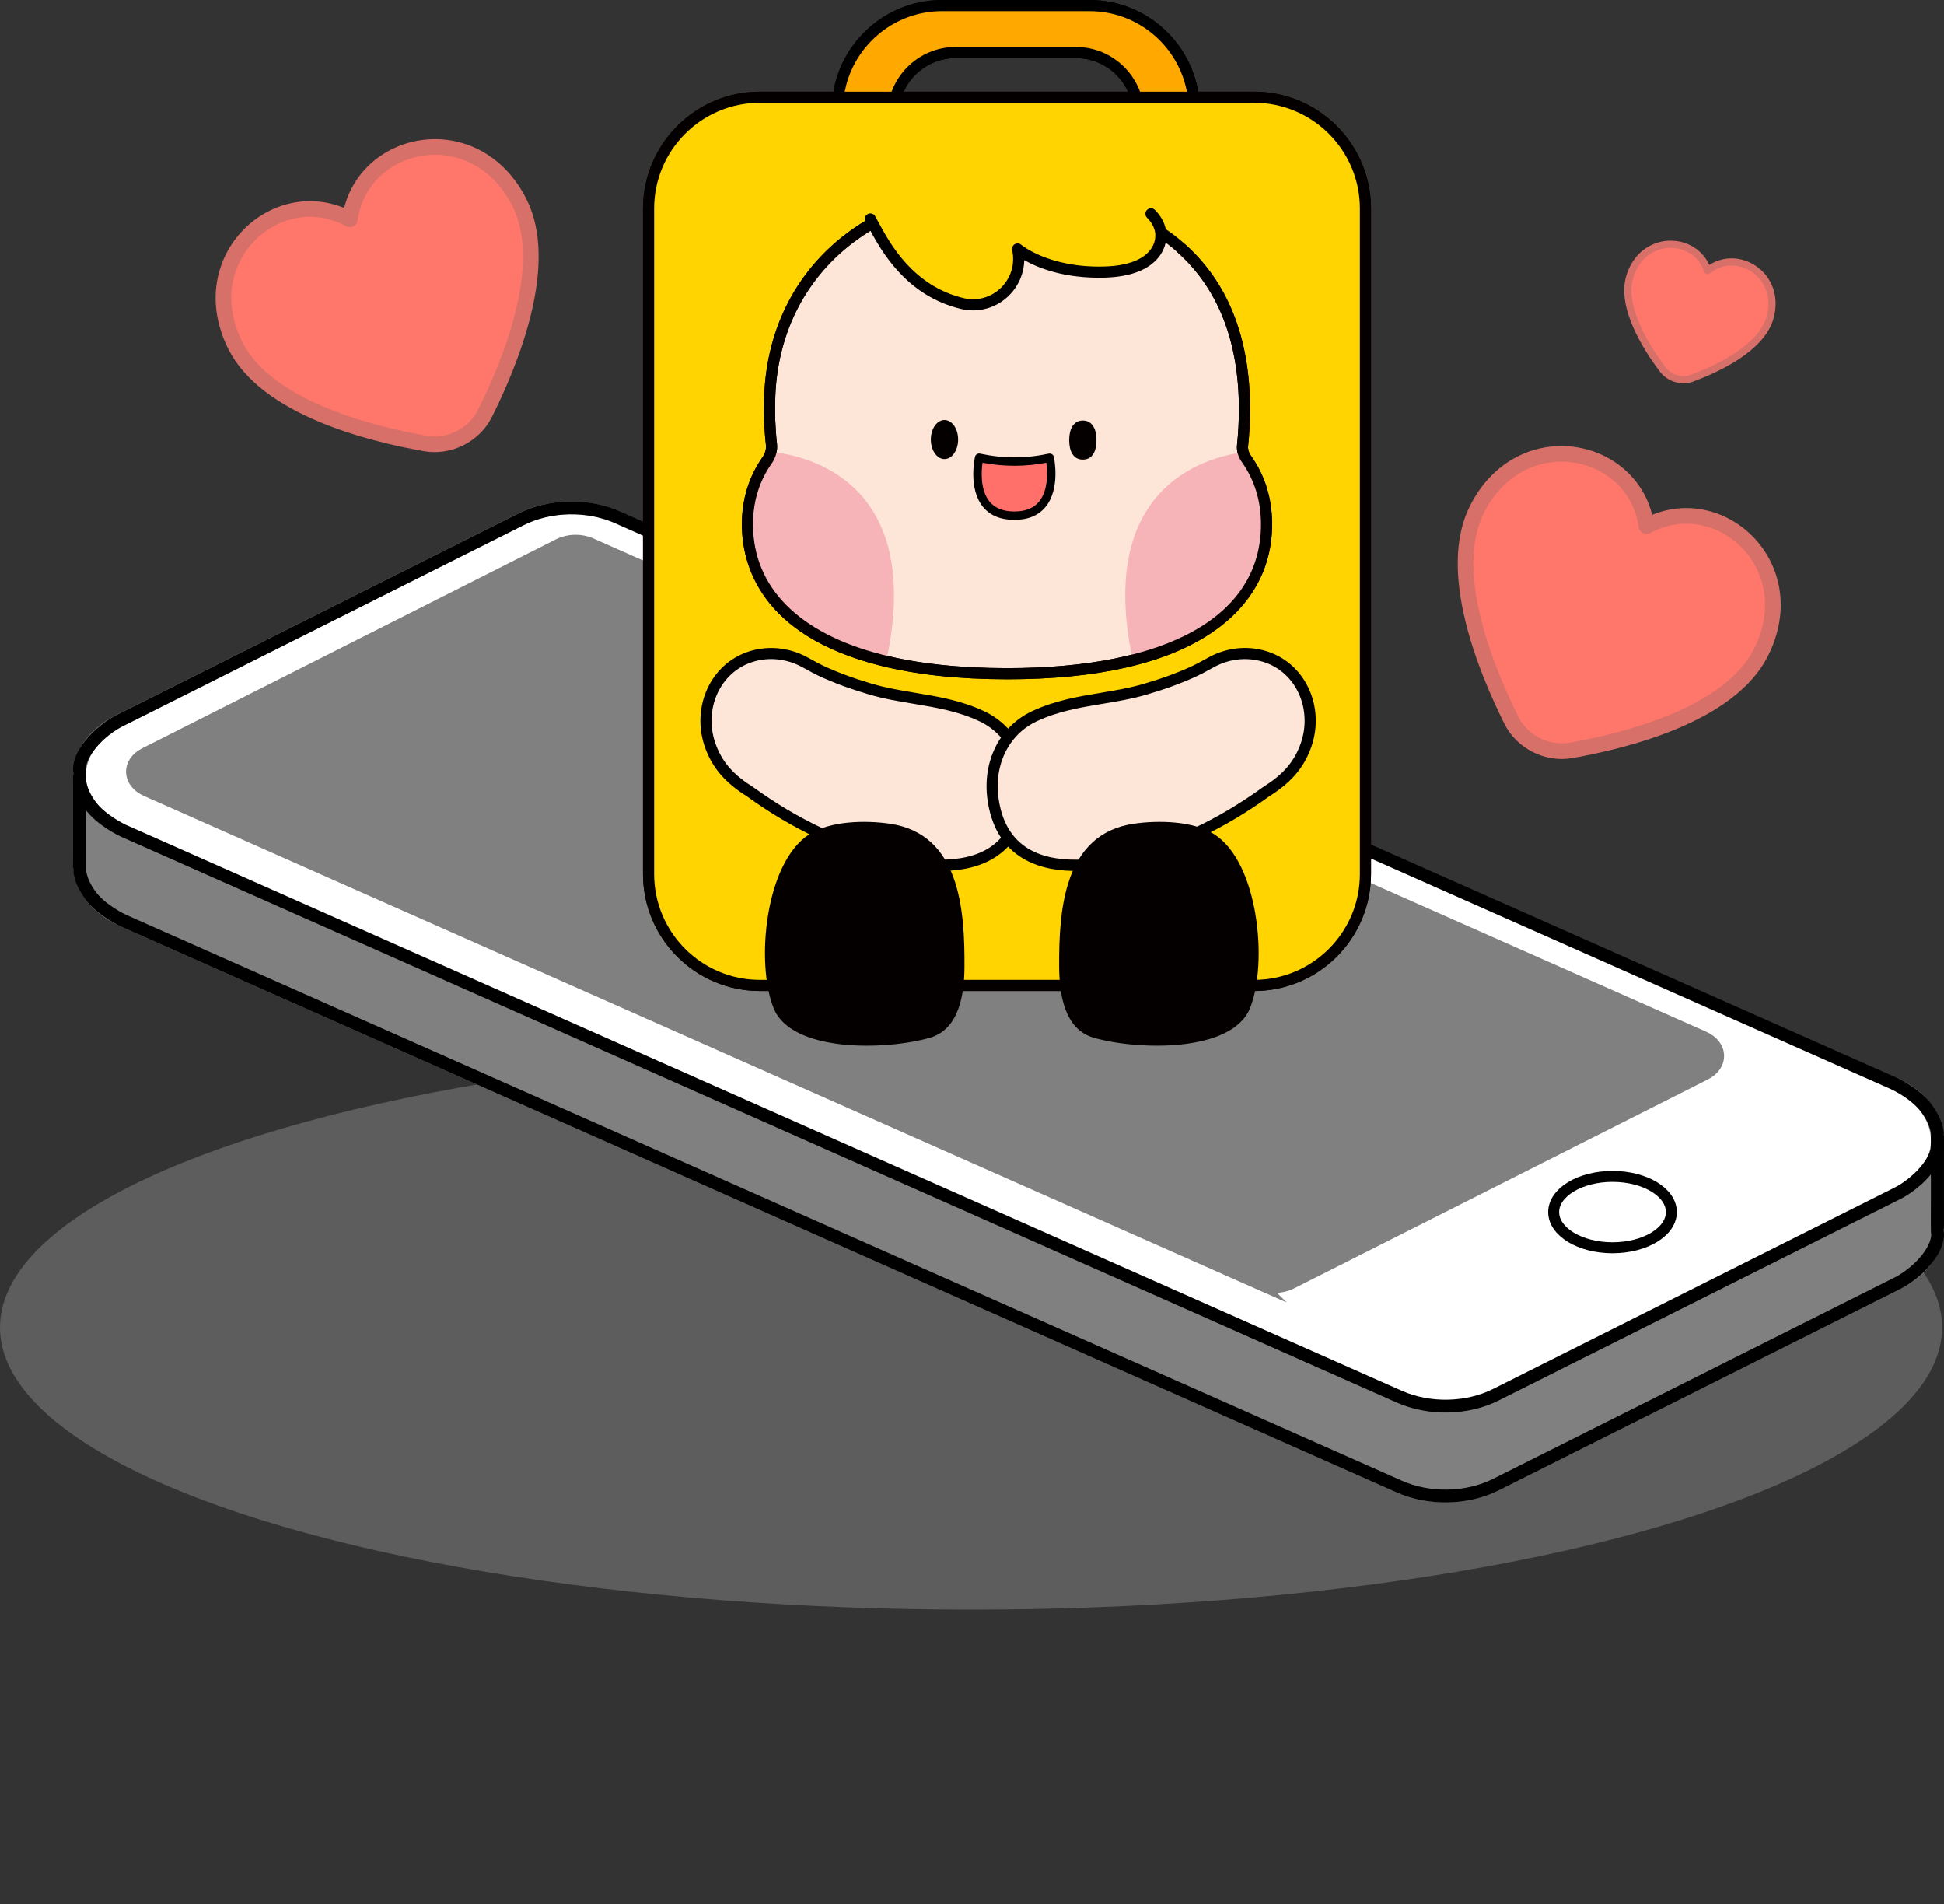
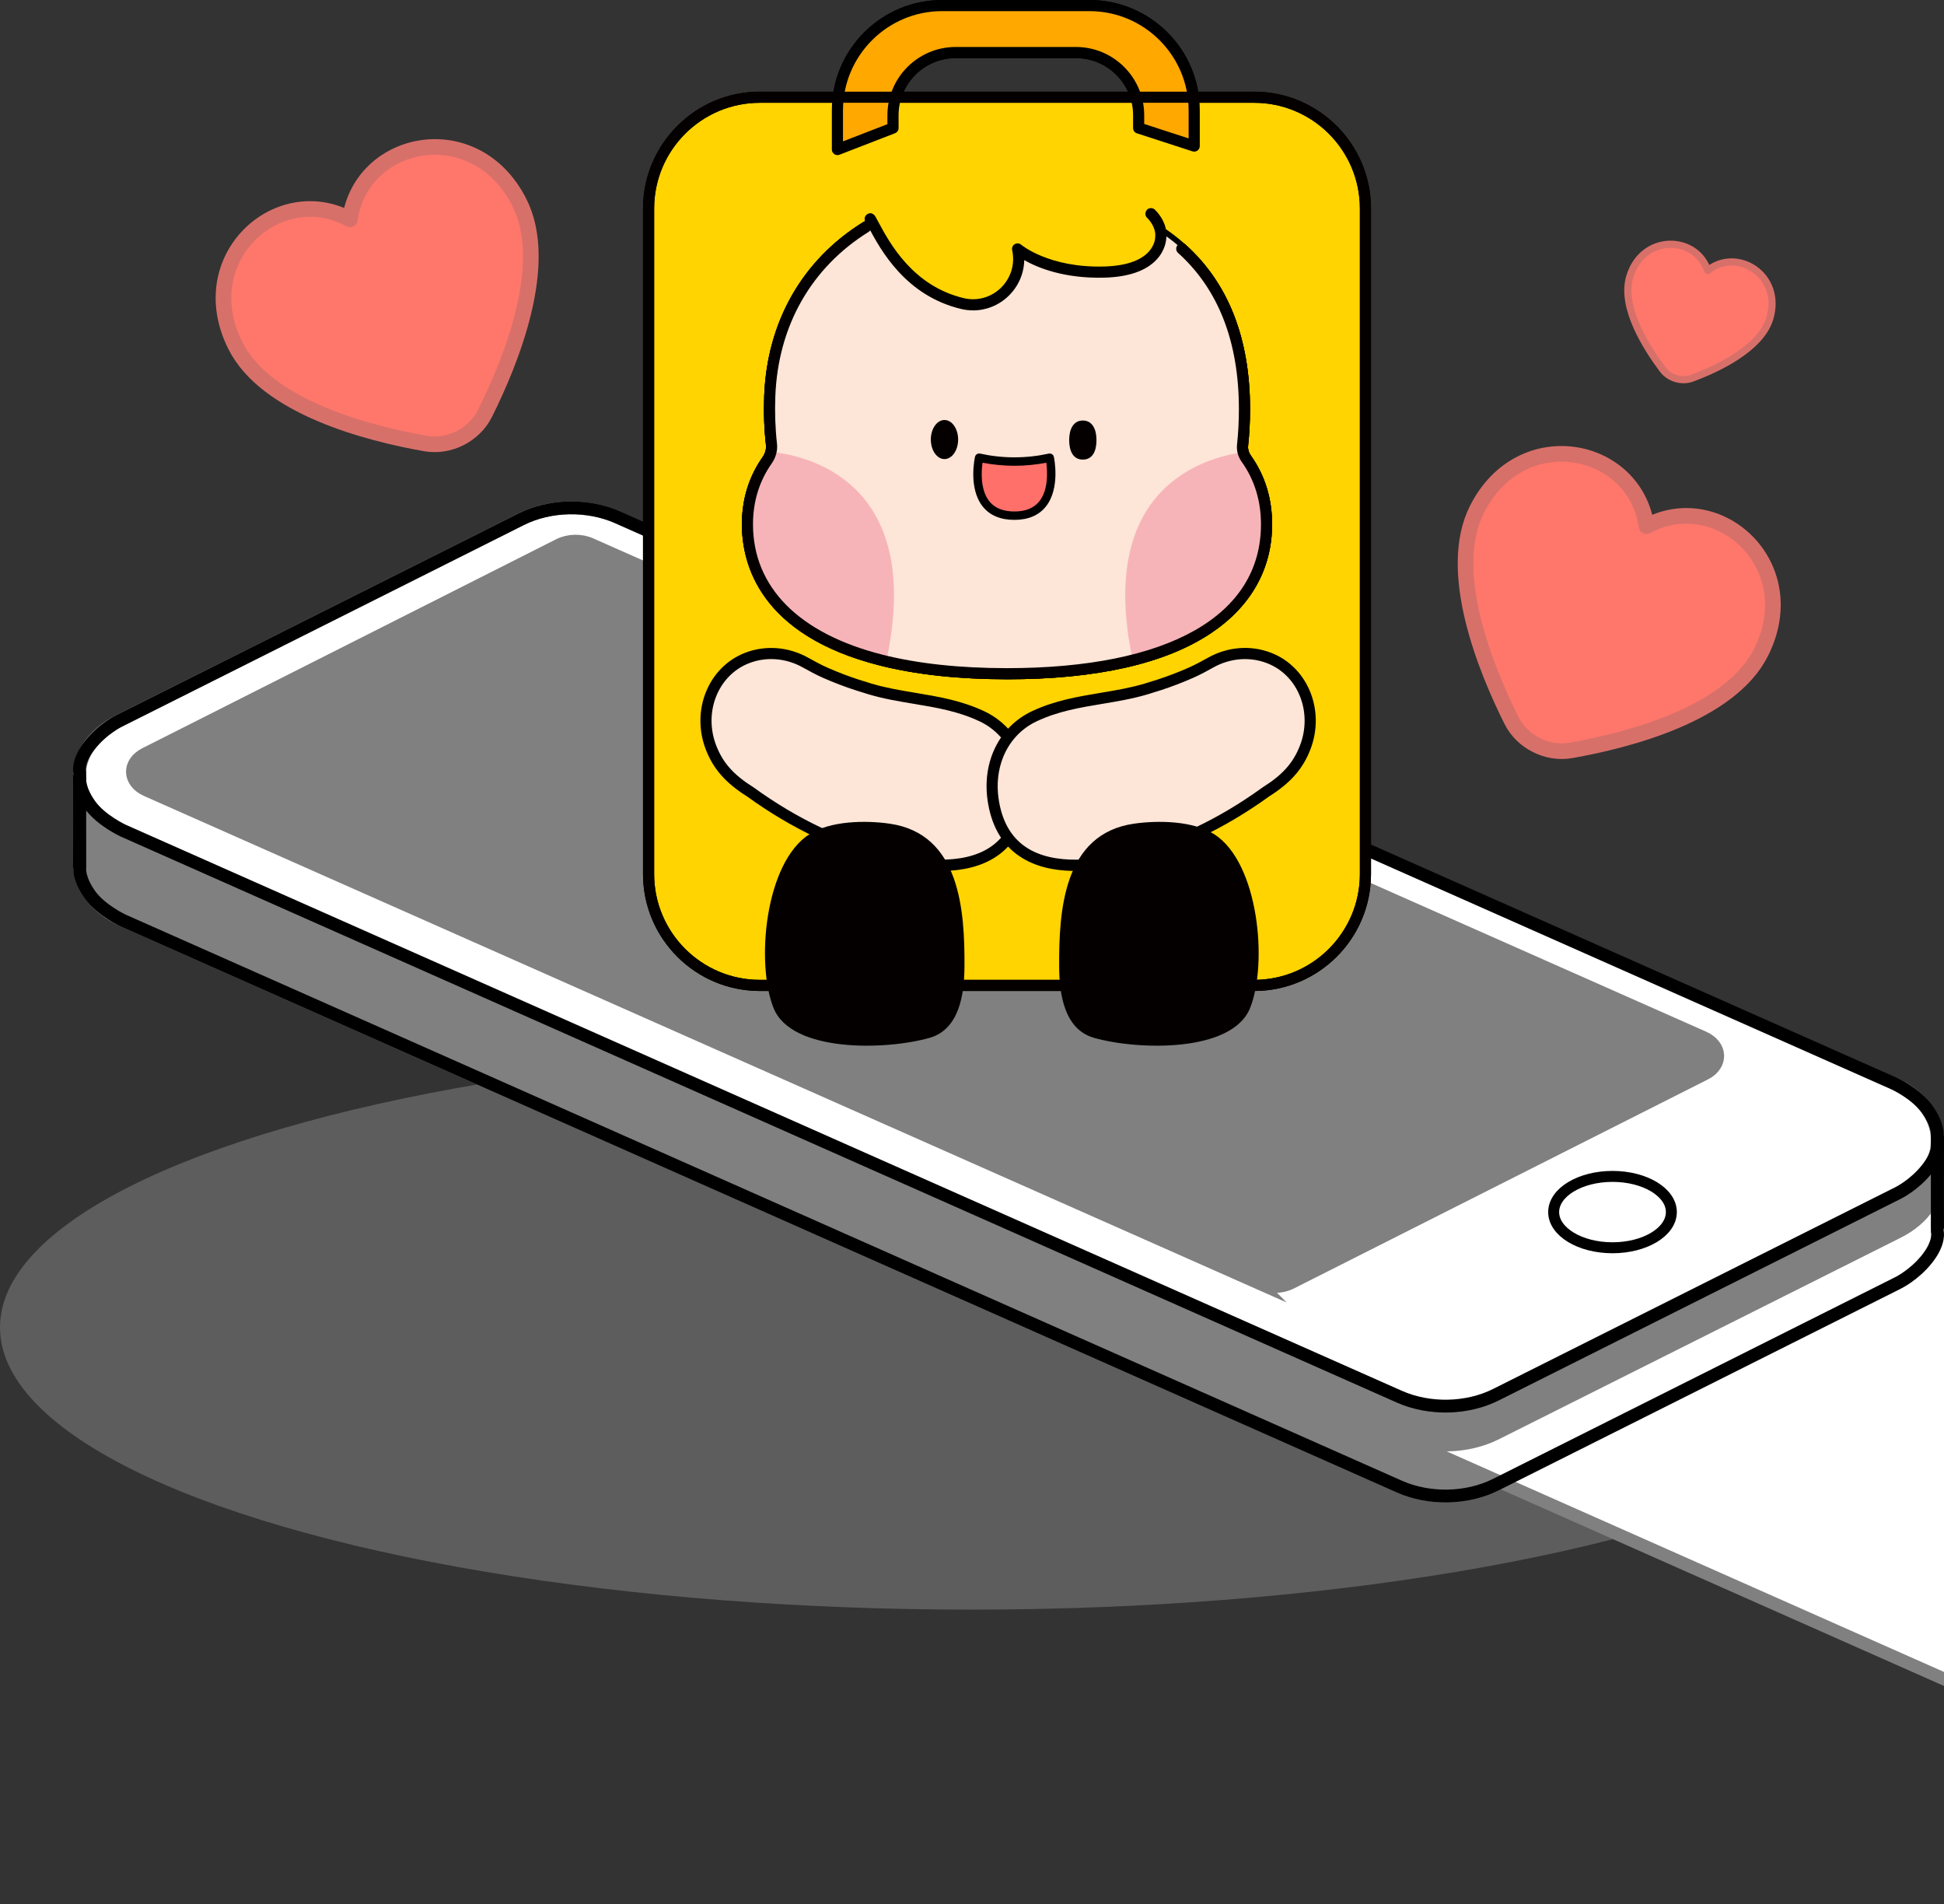
<svg xmlns="http://www.w3.org/2000/svg" id="_레이어_1" data-name="레이어 1" viewBox="0 0 1068.04 1045.94">
  <rect x="0" y="0" width="1068.04" height="1045.94" fill="#333333" stroke="none" />
  <defs>
    <style>
      .cls-1, .cls-2 {
        stroke: gray;
      }

      .cls-1, .cls-2, .cls-3, .cls-4 {
        stroke-miterlimit: 10;
      }

      .cls-1, .cls-3 {
        stroke-width: 7.04px;
      }

      .cls-1, .cls-4 {
        fill: #fff;
      }

      .cls-5 {
        fill: #fde5d7;
      }

      .cls-5, .cls-6, .cls-7, .cls-8, .cls-9, .cls-10, .cls-11, .cls-12, .cls-13 {
        stroke-width: 0px;
      }

      .cls-6 {
        fill: #ffa800;
      }

      .cls-7 {
        fill: #ffd400;
      }

      .cls-9 {
        fill: #f7b4b8;
      }

      .cls-10, .cls-3 {
        fill: none;
      }

      .cls-11 {
        fill: #040000;
      }

      .cls-12 {
        fill: #9b9b9b;
        opacity: .4;
      }

      .cls-14 {
        stroke-width: 8.61px;
      }

      .cls-14, .cls-15 {
        fill: #ff776a;
        stroke: #d8706a;
        stroke-linecap: round;
        stroke-linejoin: round;
      }

      .cls-2 {
        fill: gray;
        stroke-width: 6.65px;
      }

      .cls-13 {
        fill: #ff706a;
      }

      .cls-3, .cls-4 {
        stroke: #000;
      }

      .cls-15 {
        stroke-width: 3.96px;
      }

      .cls-4 {
        stroke-width: 6.02px;
      }
    </style>
  </defs>
  <ellipse class="cls-12" cx="533.5" cy="729.13" rx="533.5" ry="155" />
  <rect class="cls-10" x="468.37" y="935.29" width="115" height="110.65" />
  <g>
    <path class="cls-14" d="m192.22,120.48c6.32-44.47,69.02-57.17,93.17-9.18,17.03,33.85-4.71,87.3-19.01,115.87-2.96,5.91-7.87,10.6-13.66,13.51-5.8,2.92-12.48,4.07-19,2.92-31.46-5.54-87.35-19.92-104.39-53.77-24.15-47.99,23.41-90.78,62.89-69.36Z" />
    <path class="cls-14" d="m904.59,289.04c-6.32-44.47-69.02-57.17-93.17-9.18-17.03,33.85,4.71,87.3,19.01,115.87,2.96,5.91,7.87,10.6,13.66,13.51,5.8,2.92,12.48,4.07,19,2.92,31.46-5.54,87.35-19.92,104.39-53.77,24.15-47.99-23.41-90.78-62.89-69.36Z" />
    <path class="cls-15" d="m938.2,148.61c-6.55-19.57-35.94-20.09-42.86,3.6-4.88,16.71,9.39,39.05,18.22,50.77,1.83,2.43,4.44,4.13,7.3,4.97,2.86.84,5.98.8,8.83-.26,13.75-5.12,37.81-16.26,42.69-32.97,6.92-23.69-18.13-39.07-34.18-26.11Z" />
    <g>
      <g>
        <path class="cls-1" d="m768.76,816.53L67.67,505.64c-30.99-13.74-32.23-46.63-2.32-61.63l220.74-110.69c15.92-7.98,36.66-8.41,53.16-1.1l701.09,310.9c30.99,13.74,32.23,46.63,2.32,61.63l-220.74,110.69c-15.92,7.98-36.66,8.41-53.16,1.1Z" />
        <path class="cls-1" d="m768.76,815.53L67.67,504.63c-30.99-13.74-32.23-46.63-2.32-61.63l220.74-110.69c15.92-7.98,36.66-8.41,53.16-1.1l701.09,310.9c30.99,13.74,32.23,46.63,2.32,61.63l-220.74,110.69c-15.92,7.98-36.66,8.41-53.16,1.1Z" />
        <path class="cls-1" d="m768.76,814.53L67.67,503.63c-30.99-13.74-32.23-46.63-2.32-61.63l220.74-110.69c15.92-7.98,36.66-8.41,53.16-1.1l701.09,310.9c30.99,13.74,32.23,46.63,2.32,61.63l-220.74,110.69c-15.92,7.98-36.66,8.41-53.16,1.1Z" />
        <path class="cls-1" d="m768.76,813.53L67.67,502.63c-30.99-13.74-32.23-46.63-2.32-61.63l220.74-110.69c15.92-7.98,36.66-8.41,53.16-1.1l701.09,310.9c30.99,13.74,32.23,46.63,2.32,61.63l-220.74,110.69c-15.92,7.98-36.66,8.41-53.16,1.1Z" />
        <path class="cls-1" d="m768.76,812.53L67.67,501.63c-30.99-13.74-32.23-46.63-2.32-61.63l220.74-110.69c15.92-7.98,36.66-8.41,53.16-1.1l701.09,310.9c30.99,13.74,32.23,46.63,2.32,61.63l-220.74,110.69c-15.92,7.98-36.66,8.41-53.16,1.1Z" />
        <path class="cls-1" d="m768.76,811.52L67.67,500.63c-30.99-13.74-32.23-46.63-2.32-61.63l220.74-110.69c15.92-7.98,36.66-8.41,53.16-1.1l701.09,310.9c30.99,13.74,32.23,46.63,2.32,61.63l-220.74,110.69c-15.92,7.98-36.66,8.41-53.16,1.1Z" />
        <path class="cls-1" d="m768.76,810.52L67.67,499.63c-30.99-13.74-32.23-46.63-2.32-61.63l220.74-110.69c15.92-7.98,36.66-8.41,53.16-1.1l701.09,310.9c30.99,13.74,32.23,46.63,2.32,61.63l-220.74,110.69c-15.92,7.98-36.66,8.41-53.16,1.1Z" />
        <path class="cls-1" d="m768.76,809.52L67.67,498.63c-30.99-13.74-32.23-46.63-2.32-61.63l220.74-110.69c15.92-7.98,36.66-8.41,53.16-1.1l701.09,310.9c30.99,13.74,32.23,46.63,2.32,61.63l-220.74,110.69c-15.92,7.98-36.66,8.41-53.16,1.1Z" />
-         <path class="cls-1" d="m768.76,808.52L67.67,497.63c-30.99-13.74-32.23-46.63-2.32-61.63l220.74-110.69c15.92-7.98,36.66-8.41,53.16-1.1l701.09,310.9c30.99,13.74,32.23,46.63,2.32,61.63l-220.74,110.69c-15.92,7.98-36.66,8.41-53.16,1.1Z" />
        <path class="cls-1" d="m768.76,807.52L67.67,496.62c-30.99-13.74-32.23-46.63-2.32-61.63l220.74-110.69c15.92-7.98,36.66-8.41,53.16-1.1l701.09,310.9c30.99,13.74,32.23,46.63,2.32,61.63l-220.74,110.69c-15.92,7.98-36.66,8.41-53.16,1.1Z" />
        <path class="cls-1" d="m768.76,806.52L67.67,495.62c-30.99-13.74-32.23-46.63-2.32-61.63l220.74-110.69c15.92-7.98,36.66-8.41,53.16-1.1l701.09,310.9c30.99,13.74,32.23,46.63,2.32,61.63l-220.74,110.69c-15.92,7.98-36.66,8.41-53.16,1.1Z" />
        <path class="cls-1" d="m768.76,805.52L67.67,494.62c-30.99-13.74-32.23-46.63-2.32-61.63l220.74-110.69c15.92-7.98,36.66-8.41,53.16-1.1l701.09,310.9c30.99,13.74,32.23,46.63,2.32,61.63l-220.74,110.69c-15.92,7.98-36.66,8.41-53.16,1.1Z" />
        <path class="cls-1" d="m768.76,804.52L67.67,493.62c-30.99-13.74-32.23-46.63-2.32-61.63l220.74-110.69c15.92-7.98,36.66-8.41,53.16-1.1l701.09,310.9c30.99,13.74,32.23,46.63,2.32,61.63l-220.74,110.69c-15.92,7.98-36.66,8.41-53.16,1.1Z" />
        <path class="cls-1" d="m768.76,803.51L67.67,492.62c-30.99-13.74-32.23-46.63-2.32-61.63l220.74-110.69c15.92-7.98,36.66-8.41,53.16-1.1l701.09,310.9c30.99,13.74,32.23,46.63,2.32,61.63l-220.74,110.69c-15.92,7.98-36.66,8.41-53.16,1.1Z" />
        <path class="cls-1" d="m768.76,802.51L67.67,491.62c-30.99-13.74-32.23-46.63-2.32-61.63l220.74-110.69c15.92-7.98,36.66-8.41,53.16-1.1l701.09,310.9c30.99,13.74,32.23,46.63,2.32,61.63l-220.74,110.69c-15.92,7.98-36.66,8.41-53.16,1.1Z" />
        <path class="cls-1" d="m768.76,801.51L67.67,490.62c-30.99-13.74-32.23-46.63-2.32-61.63l220.74-110.69c15.92-7.98,36.66-8.41,53.16-1.1l701.09,310.9c30.99,13.74,32.23,46.63,2.32,61.63l-220.74,110.69c-15.92,7.98-36.66,8.41-53.16,1.1Z" />
        <path class="cls-1" d="m768.76,800.51L67.67,489.61c-30.99-13.74-32.23-46.63-2.32-61.63l220.74-110.69c15.92-7.98,36.66-8.41,53.16-1.1l701.09,310.9c30.99,13.74,32.23,46.63,2.32,61.63l-220.74,110.69c-15.92,7.98-36.66,8.41-53.16,1.1Z" />
        <path class="cls-1" d="m768.76,799.51L67.67,488.61c-30.99-13.74-32.23-46.63-2.32-61.63l220.74-110.69c15.92-7.98,36.66-8.41,53.16-1.1l701.09,310.9c30.99,13.74,32.23,46.63,2.32,61.63l-220.74,110.69c-15.92,7.98-36.66,8.41-53.16,1.1Z" />
-         <path class="cls-1" d="m768.76,798.51L67.67,487.61c-30.99-13.74-32.23-46.63-2.32-61.63l220.74-110.69c15.92-7.98,36.66-8.41,53.16-1.1l701.09,310.9c30.99,13.74,32.23,46.63,2.32,61.63l-220.74,110.69c-15.92,7.98-36.66,8.41-53.16,1.1Z" />
        <path class="cls-1" d="m768.76,797.51L67.67,486.61c-30.99-13.74-32.23-46.63-2.32-61.63l220.74-110.69c15.92-7.98,36.66-8.41,53.16-1.1l701.09,310.9c30.99,13.74,32.23,46.63,2.32,61.63l-220.74,110.69c-15.92,7.98-36.66,8.41-53.16,1.1Z" />
        <path class="cls-1" d="m768.76,796.5L67.67,485.61c-30.99-13.74-32.23-46.63-2.32-61.63l220.74-110.69c15.92-7.98,36.66-8.41,53.16-1.1l701.09,310.9c30.99,13.74,32.23,46.63,2.32,61.63l-220.74,110.69c-15.92,7.98-36.66,8.41-53.16,1.1Z" />
        <path class="cls-1" d="m768.76,795.5L67.67,484.61c-30.99-13.74-32.23-46.63-2.32-61.63l220.74-110.69c15.92-7.98,36.66-8.41,53.16-1.1l701.09,310.9c30.99,13.74,32.23,46.63,2.32,61.63l-220.74,110.69c-15.92,7.98-36.66,8.41-53.16,1.1Z" />
        <path class="cls-1" d="m768.76,794.5L67.67,483.61c-30.99-13.74-32.23-46.63-2.32-61.63l220.74-110.69c15.92-7.98,36.66-8.41,53.16-1.1l701.09,310.9c30.99,13.74,32.23,46.63,2.32,61.63l-220.74,110.69c-15.92,7.98-36.66,8.41-53.16,1.1Z" />
        <path class="cls-1" d="m768.76,793.5L67.67,482.61c-30.99-13.74-32.23-46.63-2.32-61.63l220.74-110.69c15.92-7.98,36.66-8.41,53.16-1.1l701.09,310.9c30.99,13.74,32.23,46.63,2.32,61.63l-220.74,110.69c-15.92,7.98-36.66,8.41-53.16,1.1Z" />
        <path class="cls-1" d="m768.76,792.5L67.67,481.6c-30.99-13.74-32.23-46.63-2.32-61.63l220.74-110.69c15.92-7.98,36.66-8.41,53.16-1.1l701.09,310.9c30.99,13.74,32.23,46.63,2.32,61.63l-220.74,110.69c-15.92,7.98-36.66,8.41-53.16,1.1Z" />
        <path class="cls-1" d="m768.76,791.5L67.67,480.6c-30.99-13.74-32.23-46.63-2.32-61.63l220.74-110.69c15.92-7.98,36.66-8.41,53.16-1.1l701.09,310.9c30.99,13.74,32.23,46.63,2.32,61.63l-220.74,110.69c-15.92,7.98-36.66,8.41-53.16,1.1Z" />
        <path class="cls-1" d="m768.76,790.5L67.67,479.6c-30.99-13.74-32.23-46.63-2.32-61.63l220.74-110.69c15.92-7.98,36.66-8.41,53.16-1.1l701.09,310.9c30.99,13.74,32.23,46.63,2.32,61.63l-220.74,110.69c-15.92,7.98-36.66,8.41-53.16,1.1Z" />
-         <path class="cls-1" d="m768.76,789.5L67.67,478.6c-30.99-13.74-32.23-46.63-2.32-61.63l220.74-110.69c15.92-7.98,36.66-8.41,53.16-1.1l701.09,310.9c30.99,13.74,32.23,46.63,2.32,61.63l-220.74,110.69c-15.92,7.98-36.66,8.41-53.16,1.1Z" />
+         <path class="cls-1" d="m768.76,789.5c-30.99-13.74-32.23-46.63-2.32-61.63l220.74-110.69c15.92-7.98,36.66-8.41,53.16-1.1l701.09,310.9c30.99,13.74,32.23,46.63,2.32,61.63l-220.74,110.69c-15.92,7.98-36.66,8.41-53.16,1.1Z" />
        <path class="cls-1" d="m768.76,788.49L67.67,477.6c-30.99-13.74-32.23-46.63-2.32-61.63l220.74-110.69c15.92-7.98,36.66-8.41,53.16-1.1l701.09,310.9c30.99,13.74,32.23,46.63,2.32,61.63l-220.74,110.69c-15.92,7.98-36.66,8.41-53.16,1.1Z" />
        <path class="cls-1" d="m768.76,787.49L67.67,476.6c-30.99-13.74-32.23-46.63-2.32-61.63l220.74-110.69c15.92-7.98,36.66-8.41,53.16-1.1l701.09,310.9c30.99,13.74,32.23,46.63,2.32,61.63l-220.74,110.69c-15.92,7.98-36.66,8.41-53.16,1.1Z" />
        <path class="cls-1" d="m768.76,786.49L67.67,475.6c-30.99-13.74-32.23-46.63-2.32-61.63l220.74-110.69c15.92-7.98,36.66-8.41,53.16-1.1l701.09,310.9c30.99,13.74,32.23,46.63,2.32,61.63l-220.74,110.69c-15.92,7.98-36.66,8.41-53.16,1.1Z" />
        <path class="cls-1" d="m768.76,785.49L67.67,474.59c-30.99-13.74-32.23-46.63-2.32-61.63l220.74-110.69c15.92-7.98,36.66-8.41,53.16-1.1l701.09,310.9c30.99,13.74,32.23,46.63,2.32,61.63l-220.74,110.69c-15.92,7.98-36.66,8.41-53.16,1.1Z" />
        <path class="cls-1" d="m768.76,784.49L67.67,473.59c-30.99-13.74-32.23-46.63-2.32-61.63l220.74-110.69c15.92-7.98,36.66-8.41,53.16-1.1l701.09,310.9c30.99,13.74,32.23,46.63,2.32,61.63l-220.74,110.69c-15.92,7.98-36.66,8.41-53.16,1.1Z" />
        <path class="cls-1" d="m768.76,783.49L67.67,472.59c-30.99-13.74-32.23-46.63-2.32-61.63l220.74-110.69c15.92-7.98,36.66-8.41,53.16-1.1l701.09,310.9c30.99,13.74,32.23,46.63,2.32,61.63l-220.74,110.69c-15.92,7.98-36.66,8.41-53.16,1.1Z" />
        <path class="cls-1" d="m768.76,782.49L67.67,471.59c-30.99-13.74-32.23-46.63-2.32-61.63l220.74-110.69c15.92-7.98,36.66-8.41,53.16-1.1l701.09,310.9c30.99,13.74,32.23,46.63,2.32,61.63l-220.74,110.69c-15.92,7.98-36.66,8.41-53.16,1.1Z" />
        <path class="cls-1" d="m768.76,781.48L67.67,470.59c-30.99-13.74-32.23-46.63-2.32-61.63l220.74-110.69c15.92-7.98,36.66-8.41,53.16-1.1l701.09,310.9c30.99,13.74,32.23,46.63,2.32,61.63l-220.74,110.69c-15.92,7.98-36.66,8.41-53.16,1.1Z" />
        <path class="cls-1" d="m768.76,780.48L67.67,469.59c-30.99-13.74-32.23-46.63-2.32-61.63l220.74-110.69c15.92-7.98,36.66-8.41,53.16-1.1l701.09,310.9c30.99,13.74,32.23,46.63,2.32,61.63l-220.74,110.69c-15.92,7.98-36.66,8.41-53.16,1.1Z" />
        <path class="cls-1" d="m768.76,779.48L67.67,468.59c-30.99-13.74-32.23-46.63-2.32-61.63l220.74-110.69c15.92-7.98,36.66-8.41,53.16-1.1l701.09,310.9c30.99,13.74,32.23,46.63,2.32,61.63l-220.74,110.69c-15.92,7.98-36.66,8.41-53.16,1.1Z" />
        <path class="cls-1" d="m768.76,778.48L67.67,467.59c-30.99-13.74-32.23-46.63-2.32-61.63l220.74-110.69c15.92-7.98,36.66-8.41,53.16-1.1l701.09,310.9c30.99,13.74,32.23,46.63,2.32,61.63l-220.74,110.69c-15.92,7.98-36.66,8.41-53.16,1.1Z" />
        <path class="cls-1" d="m768.76,777.48L67.67,466.58c-30.99-13.74-32.23-46.63-2.32-61.63l220.74-110.69c15.92-7.98,36.66-8.41,53.16-1.1l701.09,310.9c30.99,13.74,32.23,46.63,2.32,61.63l-220.74,110.69c-15.92,7.98-36.66,8.41-53.16,1.1Z" />
        <path class="cls-1" d="m768.76,776.48L67.67,465.58c-30.99-13.74-32.23-46.63-2.32-61.63l220.74-110.69c15.92-7.98,36.66-8.41,53.16-1.1l701.09,310.9c30.99,13.74,32.23,46.63,2.32,61.63l-220.74,110.69c-15.92,7.98-36.66,8.41-53.16,1.1Z" />
        <path class="cls-1" d="m768.76,775.48L67.67,464.58c-30.99-13.74-32.23-46.63-2.32-61.63l220.74-110.69c15.92-7.98,36.66-8.41,53.16-1.1l701.09,310.9c30.99,13.74,32.23,46.63,2.32,61.63l-220.74,110.69c-15.92,7.98-36.66,8.41-53.16,1.1Z" />
        <path class="cls-1" d="m768.76,774.48L67.67,463.58c-30.99-13.74-32.23-46.63-2.32-61.63l220.74-110.69c15.92-7.98,36.66-8.41,53.16-1.1l701.09,310.9c30.99,13.74,32.23,46.63,2.32,61.63l-220.74,110.69c-15.92,7.98-36.66,8.41-53.16,1.1Z" />
        <path class="cls-1" d="m768.76,773.47L67.67,462.58c-30.99-13.74-32.23-46.63-2.32-61.63l220.74-110.69c15.92-7.98,36.66-8.41,53.16-1.1l701.09,310.9c30.99,13.74,32.23,46.63,2.32,61.63l-220.74,110.69c-15.92,7.98-36.66,8.41-53.16,1.1Z" />
        <path class="cls-1" d="m768.76,772.47L67.67,461.58c-30.99-13.74-32.23-46.63-2.32-61.63l220.74-110.69c15.92-7.98,36.66-8.41,53.16-1.1l701.09,310.9c30.99,13.74,32.23,46.63,2.32,61.63l-220.74,110.69c-15.92,7.98-36.66,8.41-53.16,1.1Z" />
        <path class="cls-1" d="m768.76,771.47L67.67,460.58c-30.99-13.74-32.23-46.63-2.32-61.63l220.74-110.69c15.92-7.98,36.66-8.41,53.16-1.1l701.09,310.9c30.99,13.74,32.23,46.63,2.32,61.63l-220.74,110.69c-15.92,7.98-36.66,8.41-53.16,1.1Z" />
-         <path class="cls-1" d="m768.76,770.47L67.67,459.57c-30.99-13.74-32.23-46.63-2.32-61.63l220.74-110.69c15.92-7.98,36.66-8.41,53.16-1.1l701.09,310.9c30.99,13.74,32.23,46.63,2.32,61.63l-220.74,110.69c-15.92,7.98-36.66,8.41-53.16,1.1Z" />
        <path class="cls-1" d="m768.76,769.47L67.67,458.57c-30.99-13.74-32.23-46.63-2.32-61.63l220.74-110.69c15.92-7.98,36.66-8.41,53.16-1.1l701.09,310.9c30.99,13.74,32.23,46.63,2.32,61.63l-220.74,110.69c-15.92,7.98-36.66,8.41-53.16,1.1Z" />
        <path class="cls-1" d="m768.76,768.47L67.67,457.57c-30.99-13.74-32.23-46.63-2.32-61.63l220.74-110.69c15.92-7.98,36.66-8.41,53.16-1.1l701.09,310.9c30.99,13.74,32.23,46.63,2.32,61.63l-220.74,110.69c-15.92,7.98-36.66,8.41-53.16,1.1Z" />
      </g>
      <path class="cls-3" d="m43.65,425.79l.16,51.41s-.52,5.69,5.58,14.25c6.1,8.56,18.28,14.18,18.28,14.18l701.09,310.9c16.5,7.32,37.24,6.89,53.16-1.1l220.74-110.69s9.07-4.34,16.21-13.44,5.49-14.87,5.49-14.87l.17-52.67" />
      <path class="cls-3" d="m43.81,427.82s-.52,5.69,5.58,14.25c6.1,8.56,18.28,14.18,18.28,14.18l701.09,310.9c16.5,7.32,37.24,6.89,53.16-1.1l220.74-110.69s9.07-4.34,16.21-13.44c7.14-9.1,5.49-14.87,5.49-14.87" />
      <path class="cls-3" d="m1064.52,674.9l-.16-51.41s.52-5.69-5.58-14.25c-6.1-8.56-18.28-14.18-18.28-14.18L339.41,284.16c-16.5-7.32-37.24-6.89-53.16,1.1l-220.74,110.69s-9.07,4.34-16.21,13.44c-7.14,9.1-5.49,14.87-5.49,14.87l-.17,52.67" />
      <path class="cls-2" d="m691.92,705.15L80.45,434.17c-10.15-4.5-10.58-15.26-.81-20.2l227.45-114.83c5.23-2.64,12.05-2.79,17.48-.38l611.46,270.97c10.15,4.5,10.58,15.26.81,20.2l-227.45,114.83c-5.23,2.64-12.05,2.79-17.48.38Z" />
      <ellipse class="cls-4" cx="885.92" cy="665.77" rx="32.33" ry="19.6" />
    </g>
    <g>
      <g>
        <g>
          <path class="cls-6" d="m598.58,3.06h-80.98c-31.77,0-57.52,25.75-57.52,57.52v21.55l30.53-11.82v-6.99c0-19.03,15.43-34.46,34.46-34.46h66.04c19.03,0,34.46,15.43,34.46,34.46v6.99l30.53,9.91v-19.65c0-31.77-25.75-57.52-57.52-57.52Z" />
          <path class="cls-8" d="m460.08,85.18c-.61,0-1.21-.18-1.73-.53-.83-.57-1.33-1.51-1.33-2.52v-21.55c0-33.4,27.17-60.58,60.58-60.58h80.98c33.4,0,60.58,27.17,60.58,60.58v19.65c0,.98-.47,1.9-1.26,2.47s-1.81.74-2.74.44l-30.53-9.91c-1.26-.41-2.11-1.58-2.11-2.91v-6.99c0-17.32-14.09-31.4-31.4-31.4h-66.04c-17.32,0-31.4,14.09-31.4,31.4v6.99c0,1.26-.78,2.4-1.95,2.85l-30.53,11.82c-.36.14-.73.21-1.1.21Zm57.52-79.07c-30.03,0-54.46,24.43-54.46,54.46v17.09l24.41-9.45v-4.89c0-20.69,16.83-37.52,37.52-37.52h66.04c20.69,0,37.52,16.83,37.52,37.52v4.77l24.41,7.93v-15.44c0-30.03-24.43-54.46-54.46-54.46h-80.98Z" />
        </g>
        <g>
          <rect class="cls-7" x="356.33" y="53.4" width="393.85" height="487.87" rx="61.14" ry="61.14" />
          <path class="cls-11" d="m689.04,544.33h-271.57c-35.4,0-64.2-28.8-64.2-64.2V114.54c0-35.4,28.8-64.2,64.2-64.2h271.57c35.4,0,64.2,28.8,64.2,64.2v365.59c0,35.4-28.8,64.2-64.2,64.2ZM417.47,56.46c-32.03,0-58.08,26.06-58.08,58.08v365.59c0,32.03,26.06,58.08,58.08,58.08h271.57c32.03,0,58.08-26.06,58.08-58.08V114.54c0-32.03-26.06-58.08-58.08-58.08h-271.57Z" />
        </g>
        <g>
          <path class="cls-5" d="m684.7,251.92c-1.54-2.16-2.28-4.76-2-7.35.68-6.33,1.04-12.93,1.04-19.83,0-78.85-50.71-119.15-133.49-119.67-71.4-.45-124.67,44.74-127.32,112.36-.37,9.4-.02,18.26.93,26.65.17,1.51.03,3.01-.36,4.45-.41,1.53-1.1,3-2.03,4.33-7.42,10.56-10.81,22.5-10.81,35.15,0,31.67,20.69,61.25,73.54,74.6,18.79,4.75,41.61,7.46,69.06,7.46,104.65,0,142.6-39.12,142.6-82.05,0-13.03-3.45-25.3-11.16-36.09Z" />
          <path class="cls-8" d="m553.26,373.11c-26.48,0-49.97-2.54-69.81-7.55-66-16.67-75.85-55.75-75.85-77.56,0-13.77,3.82-26.18,11.36-36.91.73-1.04,1.26-2.17,1.58-3.36.3-1.13.39-2.24.27-3.32-.99-8.73-1.31-17.85-.95-27.11,2.68-68.35,56.32-115.79,130.4-115.3,42.66.27,76.23,10.77,99.77,31.21,24.39,21.18,36.76,51.97,36.76,91.52,0,6.85-.36,13.63-1.06,20.16-.19,1.8.32,3.67,1.45,5.25h0c7.78,10.89,11.73,23.63,11.73,37.86,0,24.36-11.55,45-33.41,59.67-25.16,16.88-62.92,25.45-112.25,25.45Zm-4.07-265c-70.07,0-120.67,44.87-123.21,109.43-.35,8.95-.04,17.76.91,26.18.21,1.84.06,3.72-.44,5.59-.51,1.89-1.34,3.67-2.49,5.3-6.8,9.67-10.25,20.91-10.25,33.39,0,34.59,25.3,60.03,71.23,71.63,19.35,4.89,42.33,7.37,68.31,7.37,88.68,0,139.54-28.79,139.54-79,0-12.93-3.56-24.47-10.59-34.31h0c-2-2.8-2.91-6.16-2.56-9.46.68-6.31,1.02-12.87,1.02-19.5,0-74.67-46.33-116.08-130.45-116.62-.35,0-.7,0-1.04,0Z" />
        </g>
        <path class="cls-9" d="m426.36,248.52c-.41,1.53-1.1,3-2.03,4.33-7.42,10.56-10.81,22.5-10.81,35.15,0,31.67,20.69,61.25,73.54,74.6,20.01-94.16-38.51-111.05-60.7-114.08Z" />
        <path class="cls-9" d="m683.06,248.4c.47,1.58,1.01,2.91,2.11,4.18,8.43,9.76,10.69,22.76,10.69,35.42,0,31.67-20.69,61.25-73.54,74.6-20.01-94.16,38.56-111.18,60.74-114.2Z" />
        <ellipse class="cls-11" cx="516.48" cy="239.47" rx="7.54" ry="10.79" />
        <path class="cls-11" d="m600.44,239.76c0,5.96-2.07,10.79-7.54,10.79-5.42,0-7.54-4.83-7.54-10.79s2.3-10.79,7.54-10.79,7.54,4.83,7.54,10.79Z" />
        <path class="cls-11" d="m569.76,271.67h-27.74c-1.69,0-3.06-1.37-3.06-3.06s1.37-3.06,3.06-3.06h27.74c1.69,0,3.06,1.37,3.06,3.06s-1.37,3.06-3.06,3.06Z" />
        <path class="cls-7" d="m478.43,121.02h0s9.63,36.08,50.45,45.74c17.67,4.18,33.81-11.48,30.33-29.3-.05-.24-.09-.47-.14-.71,0,0,15.52,13.51,47.46,12.7,31.93-.81,31.22-19.35,31.22-19.35,0,0,2.36-14.83-23.72-22.41-29.05-8.43-86.12-19.3-130.74,5.24-2.95,1.62-4.79,4.73-4.86,8.09Z" />
        <path class="cls-8" d="m534.62,170.49c-2.14,0-4.31-.25-6.45-.75-30.74-7.28-44.33-32.53-50.86-44.66-.68-1.27-1.28-2.37-1.79-3.27-.85-1.46-.35-3.33,1.11-4.18,1.46-.84,3.33-.35,4.18,1.11.54.94,1.17,2.1,1.89,3.43,6.11,11.35,18.82,34.97,46.88,41.61,7.24,1.71,14.8-.37,20.21-5.57,5.46-5.25,7.86-12.79,6.42-20.17l-.14-.68c-.26-1.28.32-2.59,1.45-3.25,1.13-.66,2.56-.53,3.55.33.14.12,15.19,12.72,45.37,11.95,28.17-.71,28.25-15.58,28.24-16.21,0-.18,0-.39.04-.57.02-.15.56-4.88-4.55-10.03-1.19-1.2-1.18-3.13.02-4.32,1.2-1.19,3.14-1.18,4.32.02,6.64,6.7,6.43,13.45,6.28,14.99-.02,1.35-.4,7.05-5.39,12.36-5.84,6.22-15.53,9.54-28.81,9.88-22.03.55-36.53-5.46-43.87-9.63-.15,7.38-3.21,14.48-8.7,19.75-5.32,5.11-12.27,7.87-19.41,7.87Z" />
        <path class="cls-11" d="m553.26,373.11c-26.48,0-49.97-2.54-69.81-7.55-66-16.67-75.85-55.75-75.85-77.56,0-13.77,3.82-26.18,11.36-36.91.73-1.04,1.26-2.17,1.58-3.36.3-1.13.39-2.24.27-3.32-.99-8.73-1.31-17.85-.95-27.11,1.59-40.62,20.82-74.4,54.13-95.12,1.43-.89,3.32-.45,4.21.98.89,1.43.45,3.32-.98,4.21-31.54,19.62-49.74,51.64-51.25,90.17-.35,8.95-.04,17.76.91,26.18.21,1.84.06,3.72-.44,5.59-.51,1.89-1.34,3.67-2.49,5.3-6.8,9.67-10.25,20.91-10.25,33.39,0,34.59,25.3,60.03,71.23,71.63,19.35,4.89,42.33,7.37,68.31,7.37,88.68,0,139.54-28.79,139.54-79,0-12.93-3.56-24.47-10.59-34.31-2-2.8-2.91-6.16-2.56-9.46.68-6.31,1.02-12.87,1.02-19.5,0-37-11.25-65.88-33.43-85.82-1.26-1.13-1.36-3.06-.23-4.32,1.13-1.26,3.06-1.36,4.32-.23,23.53,21.15,35.46,51.56,35.46,90.37,0,6.85-.36,13.63-1.06,20.16-.19,1.8.32,3.67,1.45,5.25,7.78,10.89,11.73,23.63,11.73,37.86,0,24.36-11.55,45-33.41,59.67-25.16,16.88-62.92,25.45-112.25,25.45Z" />
        <g>
          <path class="cls-6" d="m598.58,3.06h-80.98c-31.77,0-57.52,25.75-57.52,57.52v21.55l30.53-11.82v-6.99c0-19.03,15.43-34.46,34.46-34.46h66.04c19.03,0,34.46,15.43,34.46,34.46v6.99l30.53,9.91v-19.65c0-31.77-25.75-57.52-57.52-57.52Z" />
          <path class="cls-8" d="m460.08,85.18c-.61,0-1.21-.18-1.73-.53-.83-.57-1.33-1.51-1.33-2.52v-21.55c0-33.4,27.17-60.58,60.58-60.58h80.98c33.4,0,60.58,27.17,60.58,60.58v19.65c0,.98-.47,1.9-1.26,2.47s-1.81.74-2.74.44l-30.53-9.91c-1.26-.41-2.11-1.58-2.11-2.91v-6.99c0-17.32-14.09-31.4-31.4-31.4h-66.04c-17.32,0-31.4,14.09-31.4,31.4v6.99c0,1.26-.78,2.4-1.95,2.85l-30.53,11.82c-.36.14-.73.21-1.1.21Zm57.52-79.07c-30.03,0-54.46,24.43-54.46,54.46v17.09l24.41-9.45v-4.89c0-20.69,16.83-37.52,37.52-37.52h66.04c20.69,0,37.52,16.83,37.52,37.52v4.77l24.41,7.93v-15.44c0-30.03-24.43-54.46-54.46-54.46h-80.98Z" />
        </g>
        <g>
-           <rect class="cls-7" x="356.33" y="53.4" width="393.85" height="487.87" rx="61.14" ry="61.14" />
          <path class="cls-11" d="m689.04,544.33h-271.57c-35.4,0-64.2-28.8-64.2-64.2V114.54c0-35.4,28.8-64.2,64.2-64.2h271.57c35.4,0,64.2,28.8,64.2,64.2v365.59c0,35.4-28.8,64.2-64.2,64.2ZM417.47,56.46c-32.03,0-58.08,26.06-58.08,58.08v365.59c0,32.03,26.06,58.08,58.08,58.08h271.57c32.03,0,58.08-26.06,58.08-58.08V114.54c0-32.03-26.06-58.08-58.08-58.08h-271.57Z" />
        </g>
        <g>
          <path class="cls-5" d="m684.7,251.92c-1.54-2.16-2.28-4.76-2-7.35.68-6.33,1.04-12.93,1.04-19.83,0-78.85-50.71-119.15-133.49-119.67-71.4-.45-124.67,44.74-127.32,112.36-.37,9.4-.02,18.26.93,26.65.17,1.51.03,3.01-.36,4.45-.41,1.53-1.1,3-2.03,4.33-7.42,10.56-10.81,22.5-10.81,35.15,0,31.67,20.69,61.25,73.54,74.6,18.79,4.75,41.61,7.46,69.06,7.46,104.65,0,142.6-39.12,142.6-82.05,0-13.03-3.45-25.3-11.16-36.09Z" />
-           <path class="cls-8" d="m553.26,373.11c-26.48,0-49.97-2.54-69.81-7.55-66-16.67-75.85-55.75-75.85-77.56,0-13.77,3.82-26.18,11.36-36.91.73-1.04,1.26-2.17,1.58-3.36.3-1.13.39-2.24.27-3.32-.99-8.73-1.31-17.85-.95-27.11,2.68-68.35,56.32-115.79,130.4-115.3,42.66.27,76.23,10.77,99.77,31.21,24.39,21.18,36.76,51.97,36.76,91.52,0,6.85-.36,13.63-1.06,20.16-.19,1.8.32,3.67,1.45,5.25h0c7.78,10.89,11.73,23.63,11.73,37.86,0,24.36-11.55,45-33.41,59.67-25.16,16.88-62.92,25.45-112.25,25.45Zm-4.07-265c-70.07,0-120.67,44.87-123.21,109.43-.35,8.95-.04,17.76.91,26.18.21,1.84.06,3.72-.44,5.59-.51,1.89-1.34,3.67-2.49,5.3-6.8,9.67-10.25,20.91-10.25,33.39,0,34.59,25.3,60.03,71.23,71.63,19.35,4.89,42.33,7.37,68.31,7.37,88.68,0,139.54-28.79,139.54-79,0-12.93-3.56-24.47-10.59-34.31h0c-2-2.8-2.91-6.16-2.56-9.46.68-6.31,1.02-12.87,1.02-19.5,0-74.67-46.33-116.08-130.45-116.62-.35,0-.7,0-1.04,0Z" />
        </g>
        <path class="cls-9" d="m426.36,248.52c-.41,1.53-1.1,3-2.03,4.33-7.42,10.56-10.81,22.5-10.81,35.15,0,31.67,20.69,61.25,73.54,74.6,20.01-94.16-38.51-111.05-60.7-114.08Z" />
        <path class="cls-9" d="m683.06,248.4c.47,1.58,1.01,2.91,2.11,4.18,8.43,9.76,10.69,22.76,10.69,35.42,0,31.67-20.69,61.25-73.54,74.6-20.01-94.16,38.56-111.18,60.74-114.2Z" />
        <path class="cls-7" d="m478.43,121.02h0s9.63,36.08,50.45,45.74c17.67,4.18,33.81-11.48,30.33-29.3-.05-.24-.09-.47-.14-.71,0,0,15.52,13.51,47.46,12.7,31.93-.81,31.22-19.35,31.22-19.35,0,0,2.36-14.83-23.72-22.41-29.05-8.43-86.12-19.3-130.74,5.24-2.95,1.62-4.79,4.73-4.86,8.09Z" />
        <path class="cls-8" d="m534.62,170.49c-2.14,0-4.31-.25-6.45-.75-30.74-7.28-44.33-32.53-50.86-44.66-.68-1.27-1.28-2.37-1.79-3.27-.85-1.46-.35-3.33,1.11-4.18,1.46-.84,3.33-.35,4.18,1.11.54.94,1.17,2.1,1.89,3.43,6.11,11.35,18.82,34.97,46.88,41.61,7.24,1.71,14.8-.37,20.21-5.57,5.46-5.25,7.86-12.79,6.42-20.17l-.14-.68c-.26-1.28.32-2.59,1.45-3.25,1.13-.66,2.56-.53,3.55.33.14.12,15.19,12.72,45.37,11.95,28.17-.71,28.25-15.58,28.24-16.21,0-.18,0-.39.04-.57.02-.15.56-4.88-4.55-10.03-1.19-1.2-1.18-3.13.02-4.32,1.2-1.19,3.14-1.18,4.32.02,6.64,6.7,6.43,13.45,6.28,14.99-.02,1.35-.4,7.05-5.39,12.36-5.84,6.22-15.53,9.54-28.81,9.88-22.03.55-36.53-5.46-43.87-9.63-.15,7.38-3.21,14.48-8.7,19.75-5.32,5.11-12.27,7.87-19.41,7.87Z" />
        <path class="cls-11" d="m553.26,373.11c-26.48,0-49.97-2.54-69.81-7.55-66-16.67-75.85-55.75-75.85-77.56,0-13.77,3.82-26.18,11.36-36.91.73-1.04,1.26-2.17,1.58-3.36.3-1.13.39-2.24.27-3.32-.99-8.73-1.31-17.85-.95-27.11,1.59-40.62,20.82-74.4,54.13-95.12,1.43-.89,3.32-.45,4.21.98.89,1.43.45,3.32-.98,4.21-31.54,19.62-49.74,51.64-51.25,90.17-.35,8.95-.04,17.76.91,26.18.21,1.84.06,3.72-.44,5.59-.51,1.89-1.34,3.67-2.49,5.3-6.8,9.67-10.25,20.91-10.25,33.39,0,34.59,25.3,60.03,71.23,71.63,19.35,4.89,42.33,7.37,68.31,7.37,88.68,0,139.54-28.79,139.54-79,0-12.93-3.56-24.47-10.59-34.31-2-2.8-2.91-6.16-2.56-9.46.68-6.31,1.02-12.87,1.02-19.5,0-37-11.25-65.88-33.43-85.82-1.26-1.13-1.36-3.06-.23-4.32,1.13-1.26,3.06-1.36,4.32-.23,23.53,21.15,35.46,51.56,35.46,90.37,0,6.85-.36,13.63-1.06,20.16-.19,1.8.32,3.67,1.45,5.25,7.78,10.89,11.73,23.63,11.73,37.86,0,24.36-11.55,45-33.41,59.67-25.16,16.88-62.92,25.45-112.25,25.45Z" />
        <g>
          <path class="cls-5" d="m562.13,438.81c2.74-19.96-6.23-37.64-22.72-45.4-20.14-9.47-40.94-8.91-61.34-14.96-2.47-.73-4.93-1.5-7.38-2.3-6.13-2-11.76-4.19-17.16-6.56-3.82-1.68-7.48-3.69-11.12-5.71-9.67-5.37-21.46-6.52-31.99-2.44-18.66,7.24-27.5,29.28-19.76,49.24,4.14,10.66,11.04,17.7,21.58,24.31,24.52,17.74,50.31,29.87,77.7,36.68,27.92,6.95,66.64,7.64,72.2-32.87Z" />
          <path class="cls-8" d="m387.81,411.78c-8.34-21.49,1.31-45.36,21.5-53.19,11.17-4.33,23.77-3.38,34.58,2.61,3.3,1.83,7.05,3.91,10.87,5.59,5.7,2.5,11.22,4.61,16.88,6.46,2.43.79,4.87,1.56,7.31,2.28,7.92,2.35,16.12,3.72,24.06,5.04,12.38,2.06,25.19,4.19,37.71,10.09,17.76,8.35,27.35,27.42,24.45,48.58h0c-1.93,14.04-7.83,24.49-17.55,31.07-16.85,11.41-41.07,8.66-58.42,4.34-27.65-6.88-54.12-19.37-78.67-37.12-11.8-7.42-18.6-15.12-22.72-25.74Zm168.93,4.55c-3.43-8.85-9.87-16.04-18.62-20.15-11.76-5.53-23.59-7.5-36.12-9.59-8.12-1.35-16.51-2.75-24.79-5.21-2.49-.74-4.98-1.52-7.46-2.33-5.85-1.91-11.56-4.09-17.44-6.67-4.08-1.79-7.96-3.94-11.38-5.84-9.21-5.11-19.93-5.94-29.4-2.26-17.05,6.62-25.14,26.93-18.02,45.28,3.67,9.45,9.56,16.06,20.35,22.83.06.04.11.07.17.11,24.27,17.56,49.35,29.4,76.64,36.19,13.21,3.29,37.73,7.21,53.51-3.47,8.22-5.57,13.24-14.6,14.92-26.84,1.08-7.89.2-15.45-2.37-22.06Z" />
        </g>
        <g>
          <path class="cls-5" d="m545.56,438.81c-2.74-19.96,6.23-37.64,22.72-45.4,20.14-9.47,40.94-8.91,61.34-14.96,2.47-.73,4.93-1.5,7.38-2.3,6.13-2,11.76-4.19,17.16-6.56,3.82-1.68,7.48-3.69,11.12-5.71,9.67-5.37,21.46-6.52,31.99-2.44,18.66,7.24,27.5,29.28,19.76,49.24-4.14,10.66-11.04,17.7-21.58,24.31-24.52,17.74-50.31,29.87-77.7,36.68-27.92,6.95-66.64,7.64-72.2-32.87Z" />
          <path class="cls-8" d="m697.17,437.52c-24.55,17.75-51.02,30.23-78.67,37.12-17.35,4.32-41.56,7.07-58.42-4.34-9.72-6.58-15.62-17.04-17.55-31.07h0c-2.9-21.16,6.69-40.23,24.45-48.58,12.53-5.89,25.33-8.02,37.71-10.09,7.93-1.32,16.14-2.69,24.06-5.04,2.44-.72,4.88-1.49,7.31-2.28,5.66-1.84,11.18-3.96,16.88-6.46,3.82-1.68,7.56-3.75,10.87-5.59,10.81-5.99,23.41-6.95,34.58-2.61,20.2,7.84,29.84,31.7,21.5,53.19-4.12,10.62-10.92,18.32-22.72,25.74Zm-148.58.87c1.68,12.24,6.7,21.28,14.92,26.84,15.78,10.68,40.3,6.76,53.51,3.47,27.3-6.79,52.37-18.63,76.64-36.19.05-.04.11-.08.17-.11,10.79-6.77,16.69-13.38,20.35-22.83,7.12-18.35-.96-38.66-18.02-45.28-9.47-3.67-20.18-2.85-29.4,2.26-3.42,1.9-7.3,4.05-11.38,5.84-5.89,2.58-11.59,4.76-17.44,6.67-2.48.81-4.97,1.59-7.46,2.33-8.28,2.46-16.67,3.85-24.79,5.21-12.52,2.09-24.36,4.06-36.12,9.59-8.75,4.11-15.19,11.3-18.62,20.15-2.57,6.62-3.46,14.17-2.37,22.06Z" />
        </g>
        <g>
          <path class="cls-13" d="m537.93,251.41h0c12.77,2.79,25.99,2.8,38.77.01h.05s6.93,31.82-19.43,31.82-19.38-31.83-19.38-31.83Z" />
          <path class="cls-8" d="m557.31,285.55c-7.66,0-13.51-2.46-17.39-7.32-8.03-10.06-4.4-26.63-4.24-27.33.28-1.24,1.5-2.01,2.74-1.75,12.54,2.74,25.25,2.74,37.78.01.6-.13,1.25-.02,1.76.31s.9.85,1.03,1.45c.15.7,3.65,17.33-4.44,27.37-3.88,4.82-9.69,7.26-17.25,7.26Zm-17.51-31.4c-.63,4.51-1.37,14.83,3.74,21.21,2.96,3.7,7.6,5.58,13.77,5.58s10.69-1.86,13.65-5.53c5.14-6.37,4.49-16.71,3.89-21.25-11.65,2.24-23.42,2.23-35.06,0Z" />
        </g>
        <g>
          <ellipse class="cls-11" cx="518.9" cy="241.43" rx="7.5" ry="10.73" />
          <path class="cls-11" d="m602.41,241.71c0,5.92-2.06,10.73-7.5,10.73-5.39,0-7.5-4.8-7.5-10.73s2.28-10.73,7.5-10.73,7.5,4.8,7.5,10.73Z" />
        </g>
      </g>
      <path class="cls-11" d="m622.94,452.44c13.39-1.94,32.64-1.62,44.26,5.85,24.32,15.65,29.45,70.86,19.59,95.41-9.86,24.56-61.71,23.23-85.78,16.35-16.39-4.69-18.99-24.21-19.1-38.69-.24-31.87,2.63-73.35,41.03-78.92Z" />
      <path class="cls-11" d="m488.85,452.44c-13.39-1.94-32.64-1.62-44.26,5.85-24.32,15.65-29.45,70.86-19.59,95.41,9.86,24.56,61.71,23.23,85.78,16.35,16.39-4.69,18.99-24.21,19.1-38.69.24-31.87-2.63-73.35-41.03-78.92Z" />
    </g>
  </g>
</svg>